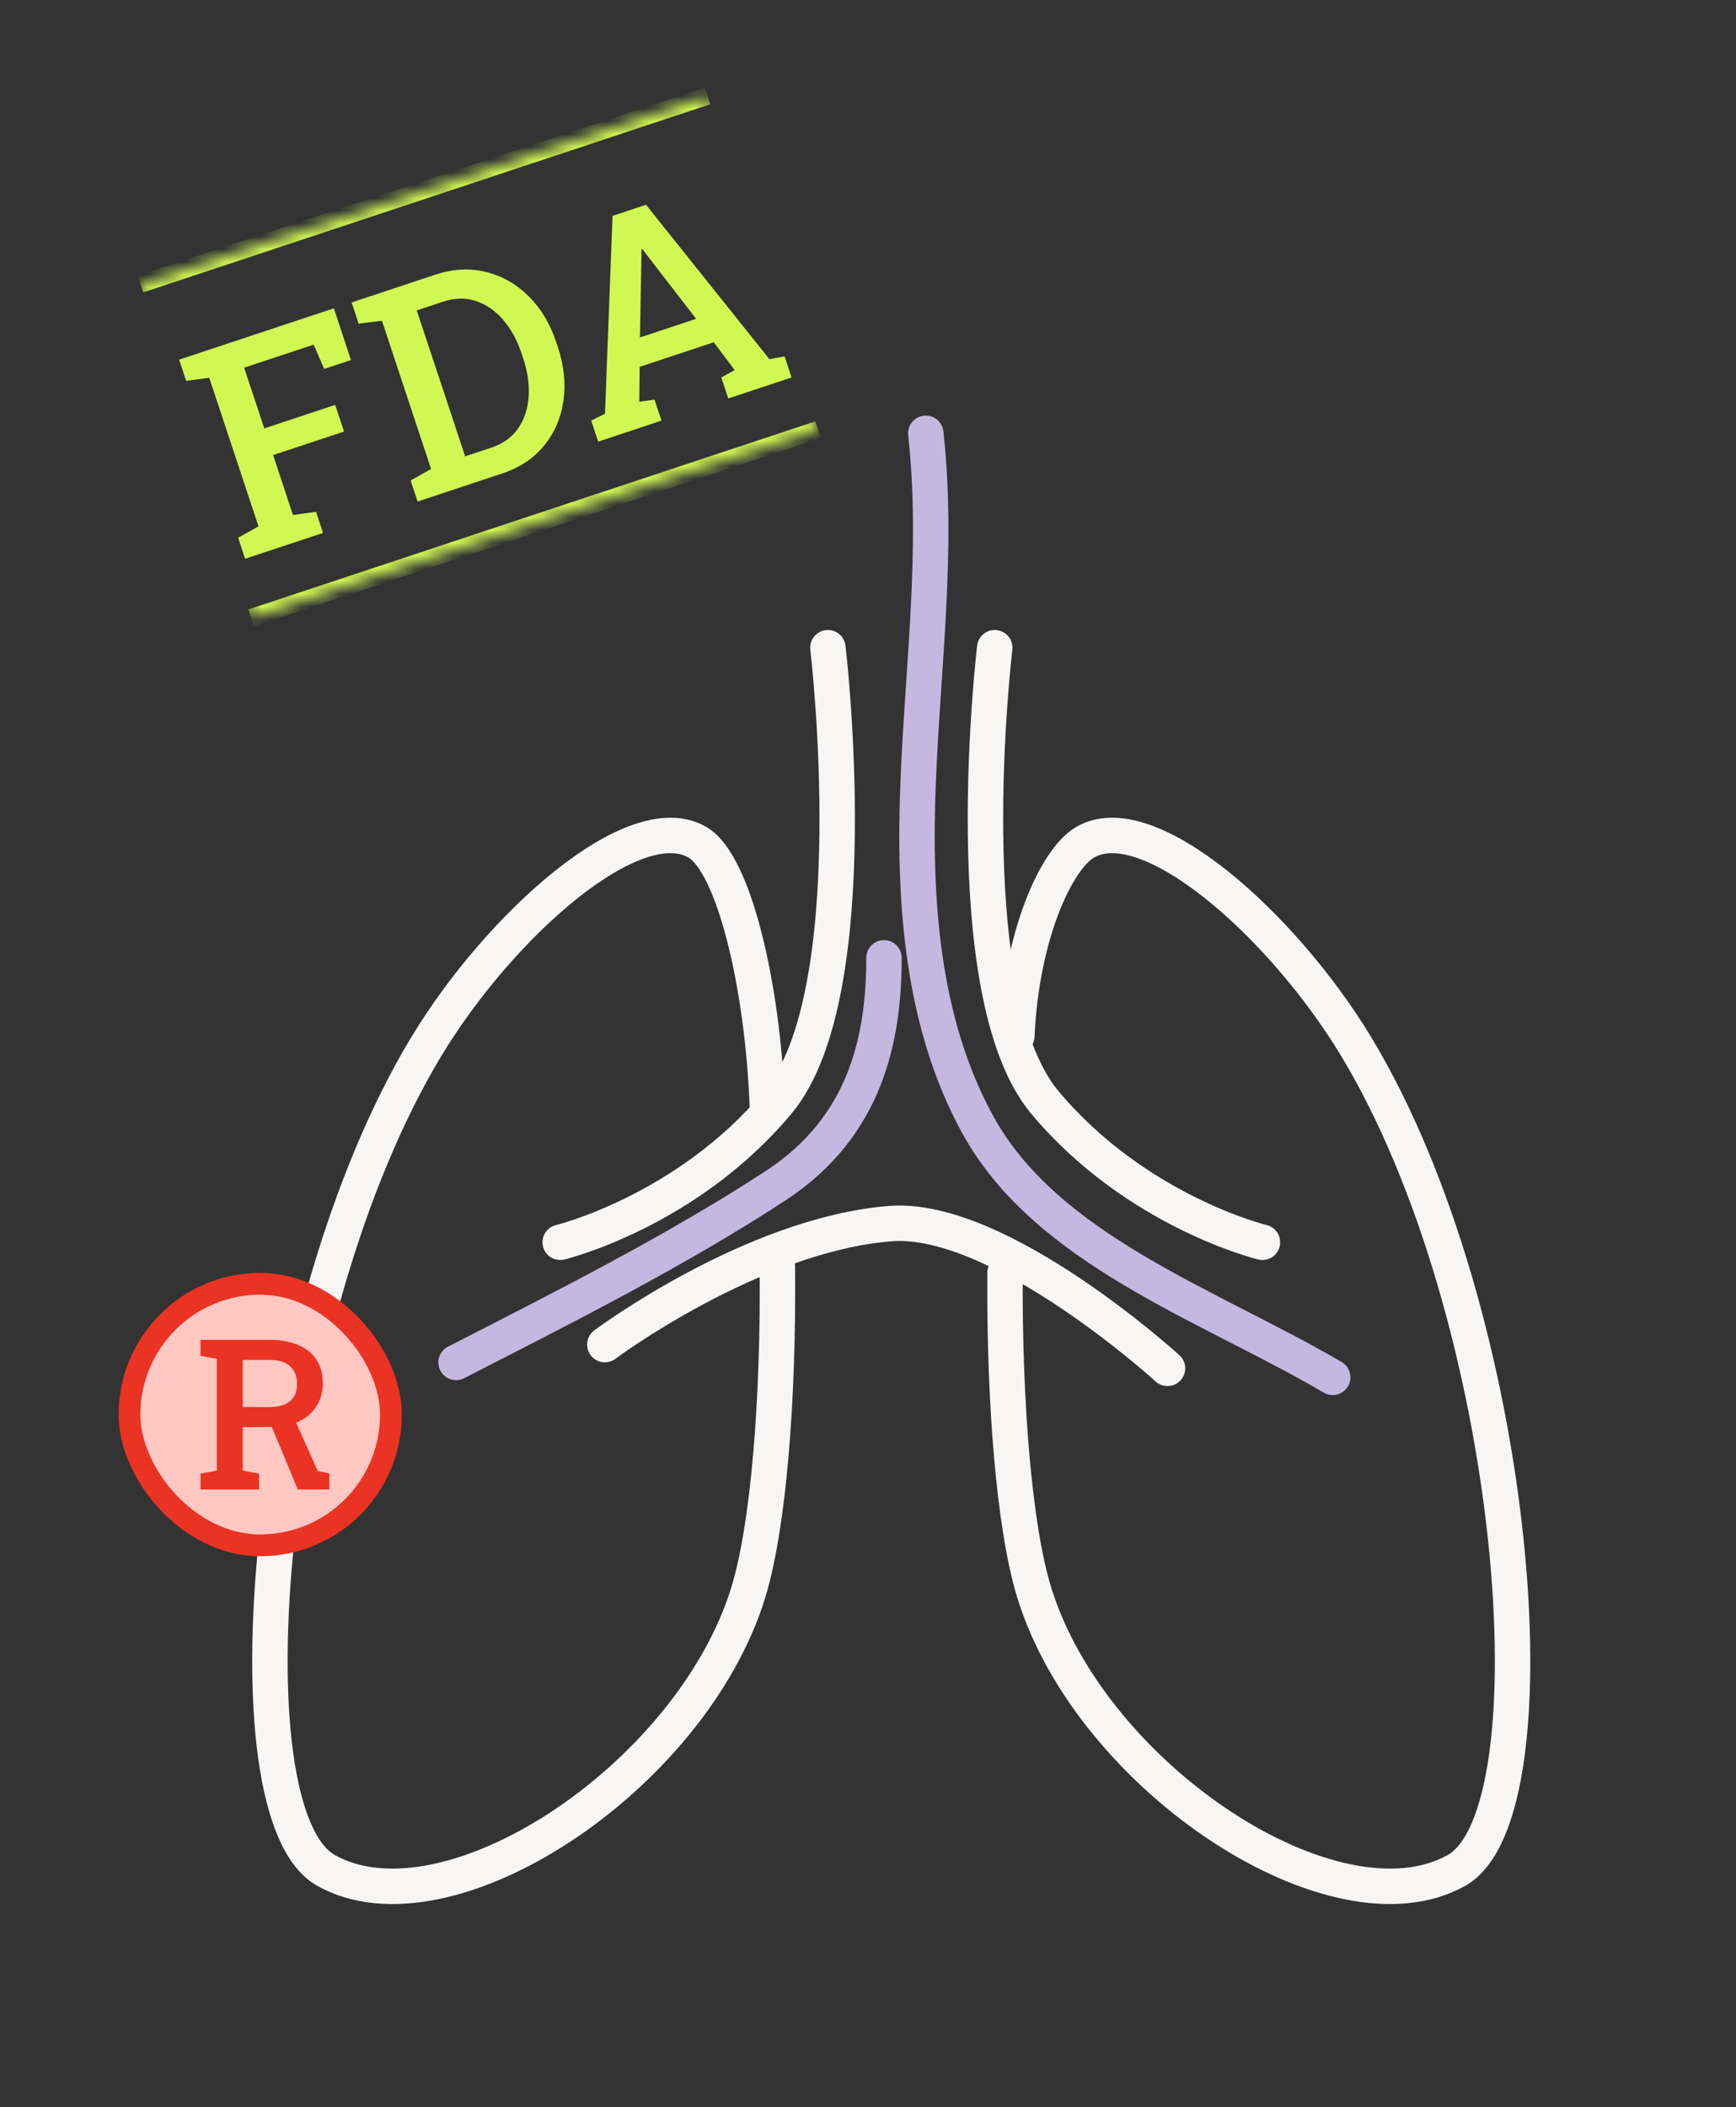
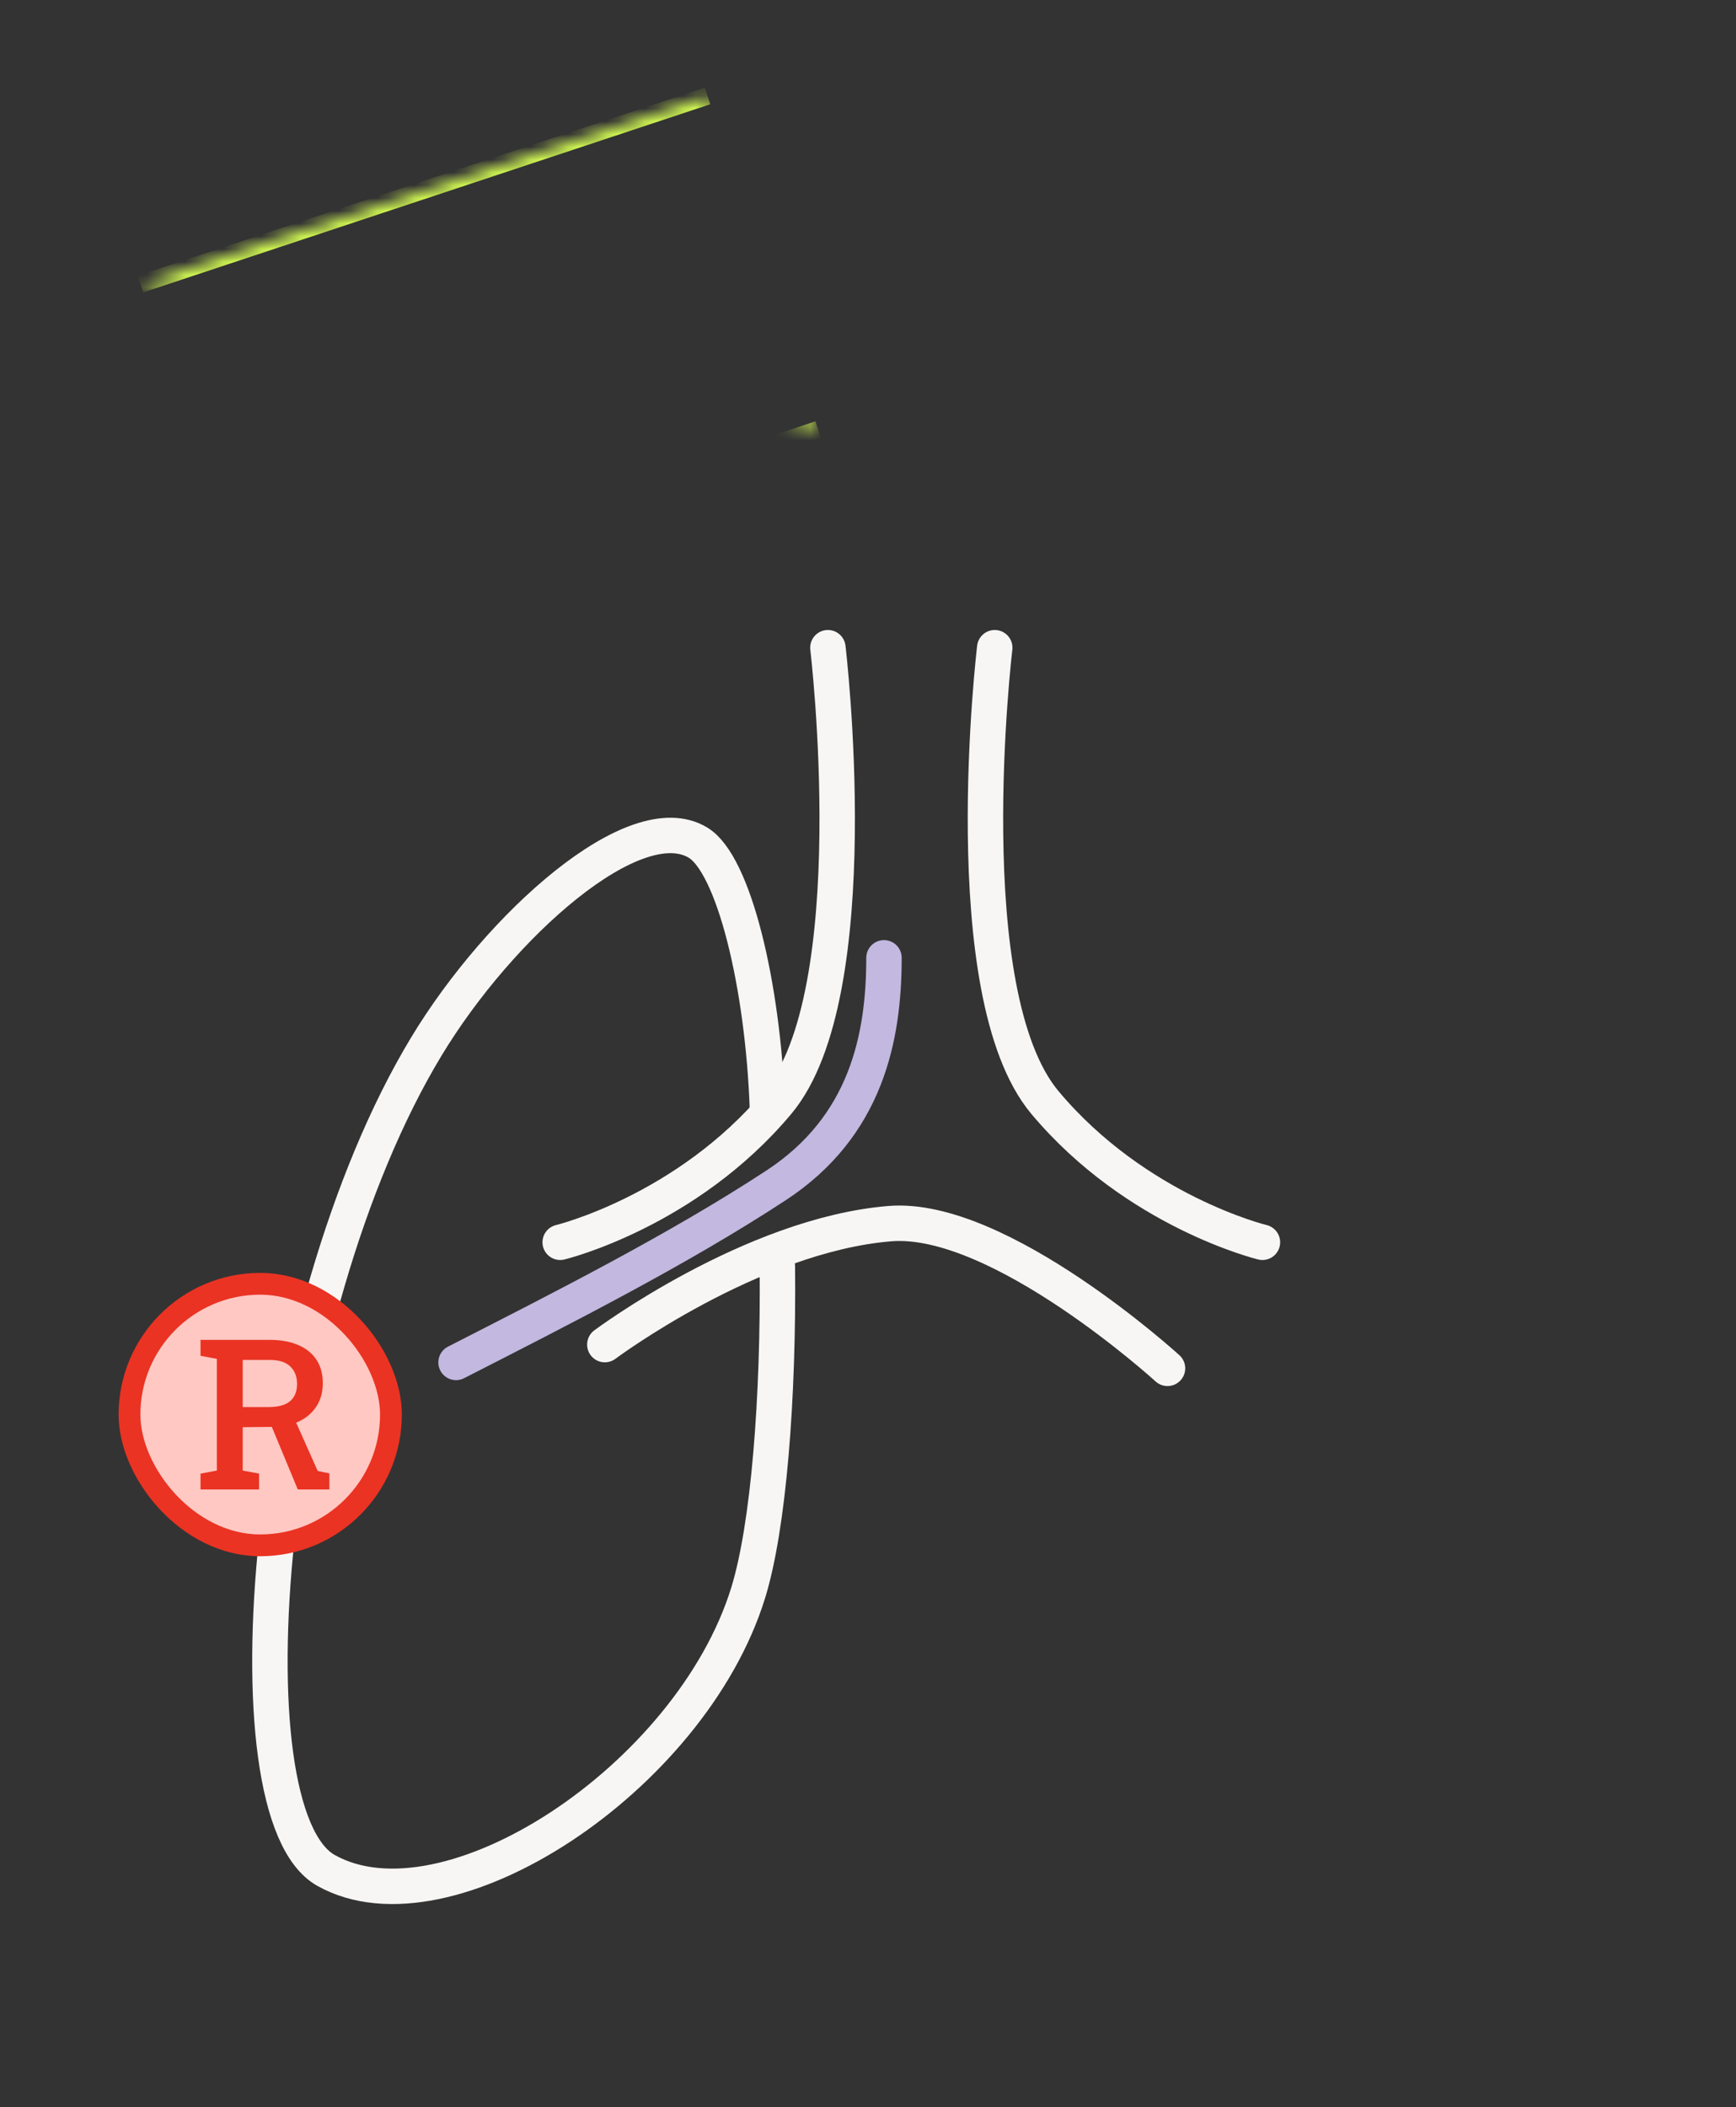
<svg xmlns="http://www.w3.org/2000/svg" width="136" height="165" viewBox="0 0 136 165" fill="none">
  <rect x="0" y="0" width="136" height="165" fill="#333333" stroke="none" />
  <path d="M60.122 86.8C59.77 77.087 57.476 67.669 54.682 65.985C49.742 62.997 39.15 72.442 33.405 81.943C20.685 102.989 17.512 141.964 25.541 146.469C35.024 151.788 54.127 139.244 58.614 124.729C60.214 119.539 61.001 109.511 60.899 99.169" stroke="#F7F6F5" stroke-width="2.775" stroke-linecap="round" stroke-linejoin="round" />
-   <path d="M79.659 81.138C80.011 73.275 82.721 67.345 84.96 65.985C89.9 62.997 100.492 72.442 106.237 81.943C118.957 102.989 122.13 141.964 114.101 146.469C104.618 151.788 85.515 139.244 81.028 124.729C79.456 119.632 78.669 109.844 78.734 99.677" stroke="#F7F6F5" stroke-width="2.775" stroke-linecap="round" stroke-linejoin="round" />
-   <path d="M72.527 33.931C73.535 43.015 72.287 52.174 71.926 61.304C71.565 70.435 72.185 79.954 76.551 87.984C81.935 97.892 94.674 102.157 104.406 107.855" stroke="#C3B8E0" stroke-width="2.775" stroke-linecap="round" stroke-linejoin="round" />
  <path d="M69.252 75.005C69.252 81.249 67.864 88.188 60.815 92.813C53.081 97.882 43.96 102.48 35.727 106.689" stroke="#C3B8E0" stroke-width="2.775" stroke-linecap="round" stroke-linejoin="round" />
  <path d="M64.858 50.721C64.858 50.721 68.096 77.78 60.926 86.337C53.757 94.895 43.886 97.281 43.886 97.281" stroke="#F7F6F5" stroke-width="2.775" stroke-linecap="round" stroke-linejoin="round" />
  <path d="M77.929 50.721C77.929 50.721 74.692 77.78 81.861 86.337C89.031 94.895 98.901 97.281 98.901 97.281" stroke="#F7F6F5" stroke-width="2.775" stroke-linecap="round" stroke-linejoin="round" />
  <path d="M47.383 105.293C47.383 105.293 58.891 96.698 69.724 95.82C78.281 95.126 91.464 107.152 91.464 107.152" stroke="#F7F6F5" stroke-width="2.775" stroke-linecap="round" stroke-linejoin="round" />
  <rect x="10.145" y="100.531" width="20.482" height="20.482" rx="10.241" fill="#FFC8C3" />
  <rect x="10.145" y="100.531" width="20.482" height="20.482" rx="10.241" stroke="#EA3323" stroke-width="1.707" />
  <path d="M15.71 116.636V115.397L16.989 115.156V106.411L15.71 106.17V104.923H21.123C22.003 104.923 22.754 105.06 23.376 105.333C23.998 105.601 24.473 105.987 24.8 106.492C25.127 106.996 25.291 107.604 25.291 108.318C25.291 109.004 25.127 109.602 24.8 110.112C24.478 110.621 24.025 111.018 23.44 111.302C22.861 111.581 22.18 111.726 21.397 111.737L19.016 111.761V115.156L20.295 115.397V116.636H15.71ZM23.328 116.636L21.091 111.246L22.99 110.932L24.888 115.188L25.805 115.381V116.636H23.328ZM19.016 110.184H21.035C21.797 110.184 22.36 110.031 22.724 109.725C23.089 109.414 23.271 108.964 23.271 108.374C23.271 107.8 23.094 107.344 22.741 107.006C22.387 106.663 21.848 106.492 21.123 106.492H19.016V110.184Z" fill="#EA3323" />
  <mask id="path-10-inside-1_33085_426" fill="white">
-     <path d="M10.998 22.245L55.43 7.51L64.098 33.647L19.666 48.382L10.998 22.245Z" />
+     <path d="M10.998 22.245L55.43 7.51L64.098 33.647L10.998 22.245Z" />
  </mask>
  <path d="M10.998 22.245L11.215 22.899L55.647 8.163L55.43 7.51L55.214 6.857L10.781 21.592L10.998 22.245ZM64.098 33.647L63.882 32.993L19.449 47.729L19.666 48.382L19.883 49.035L64.315 34.3L64.098 33.647Z" fill="#D1F852" mask="url(#path-10-inside-1_33085_426)" />
-   <path d="M19.203 43.756L18.656 42.107L20.252 41.221L16.392 29.582L14.583 29.825L14.033 28.166L26.154 24.146L27.496 28.194L25.397 28.89L24.576 26.987L19.126 28.794L20.703 33.548L26.26 31.706L26.952 33.794L21.395 35.636L22.95 40.327L24.759 40.083L25.306 41.732L19.203 43.756ZM32.716 39.275L32.169 37.626L33.772 36.726L29.923 25.119L28.096 25.344L27.546 23.684L29.259 23.116L34.077 21.518C35.469 21.056 36.795 20.981 38.055 21.292C39.322 21.601 40.439 22.233 41.406 23.188C42.372 24.143 43.102 25.363 43.594 26.848L43.697 27.159C44.182 28.622 44.331 30.027 44.144 31.372C43.954 32.711 43.448 33.885 42.626 34.895C41.809 35.895 40.708 36.624 39.323 37.084L32.716 39.275ZM36.439 35.734L38.495 35.053C39.408 34.75 40.106 34.249 40.587 33.55C41.074 32.842 41.349 32.014 41.415 31.065C41.478 30.109 41.336 29.107 40.988 28.057L40.882 27.736C40.524 26.658 40.037 25.762 39.419 25.047C38.8 24.326 38.086 23.834 37.278 23.571C36.477 23.305 35.619 23.324 34.706 23.628L32.65 24.309L36.439 35.734ZM46.861 34.584L46.314 32.935L47.396 32.398L47.987 16.905L50.61 16.035L60.277 28.126L61.465 27.91L62.012 29.559L57.055 31.203L56.508 29.554L57.554 28.981L55.916 26.803L50.113 28.727L50.08 31.46L51.272 31.291L51.819 32.94L46.861 34.584ZM50.134 26.427L54.535 24.967L50.597 19.867L50.319 19.495L50.255 19.517L50.251 20.005L50.134 26.427Z" fill="#D1F852" />
</svg>